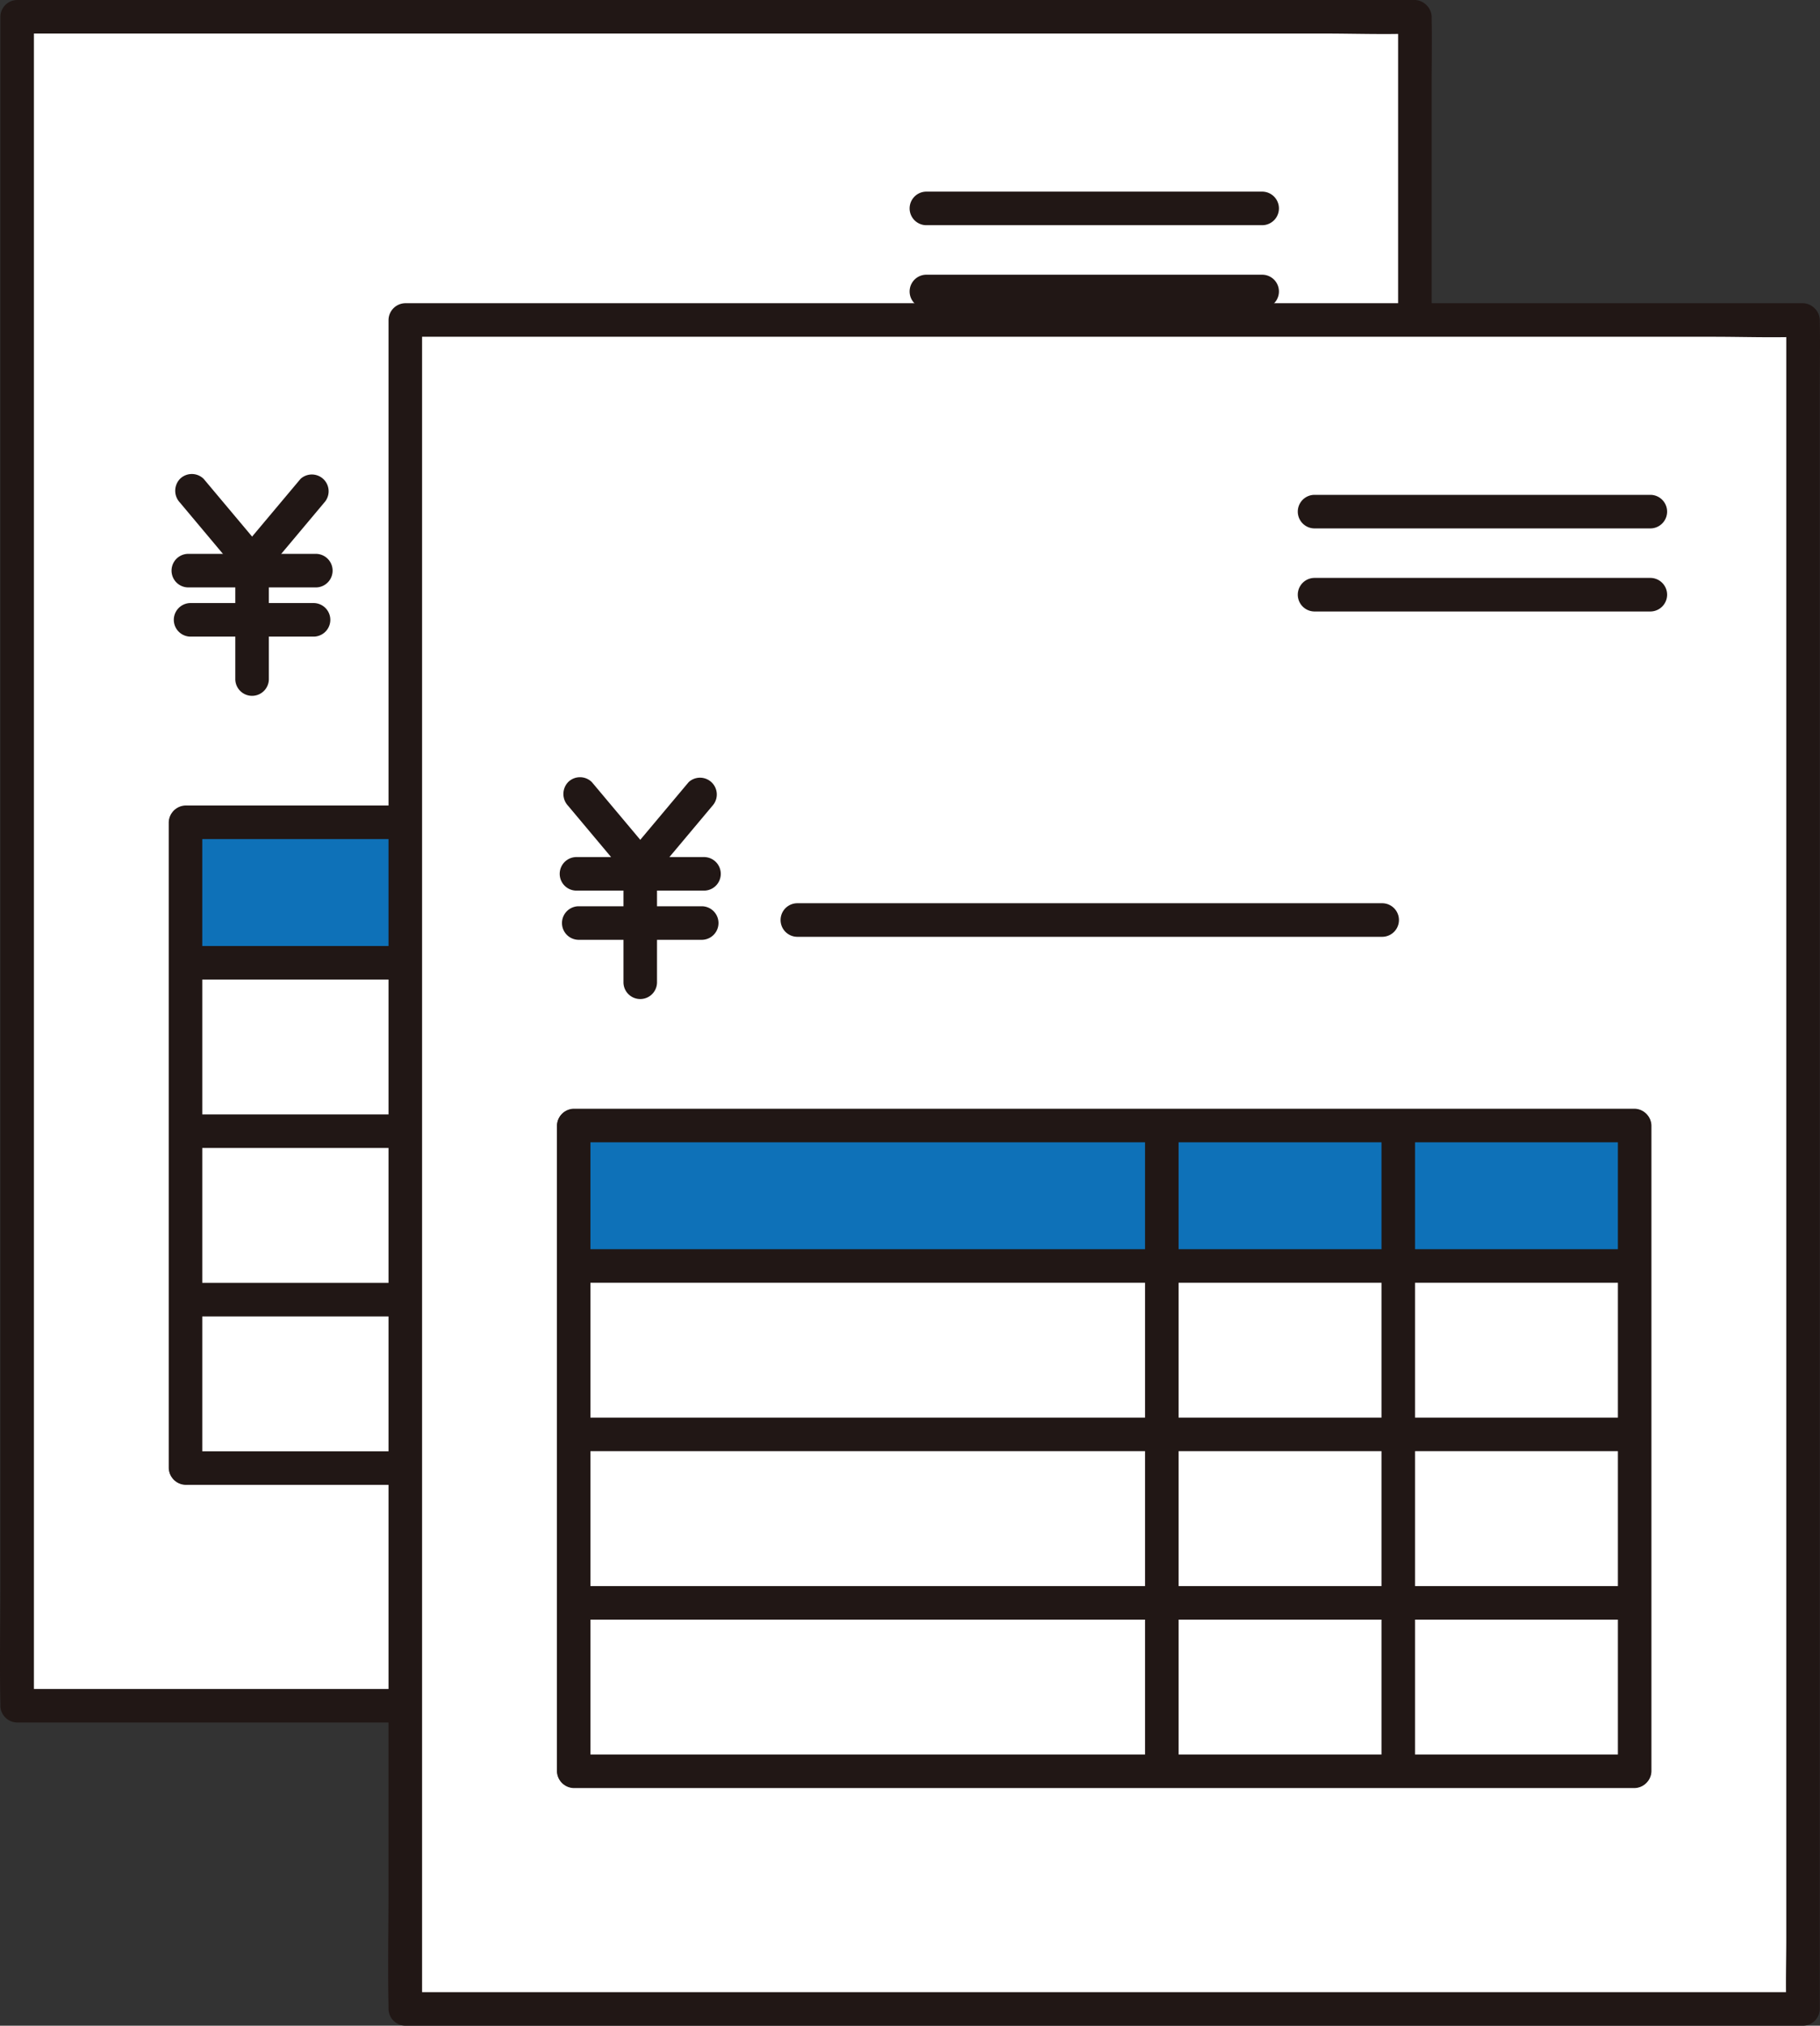
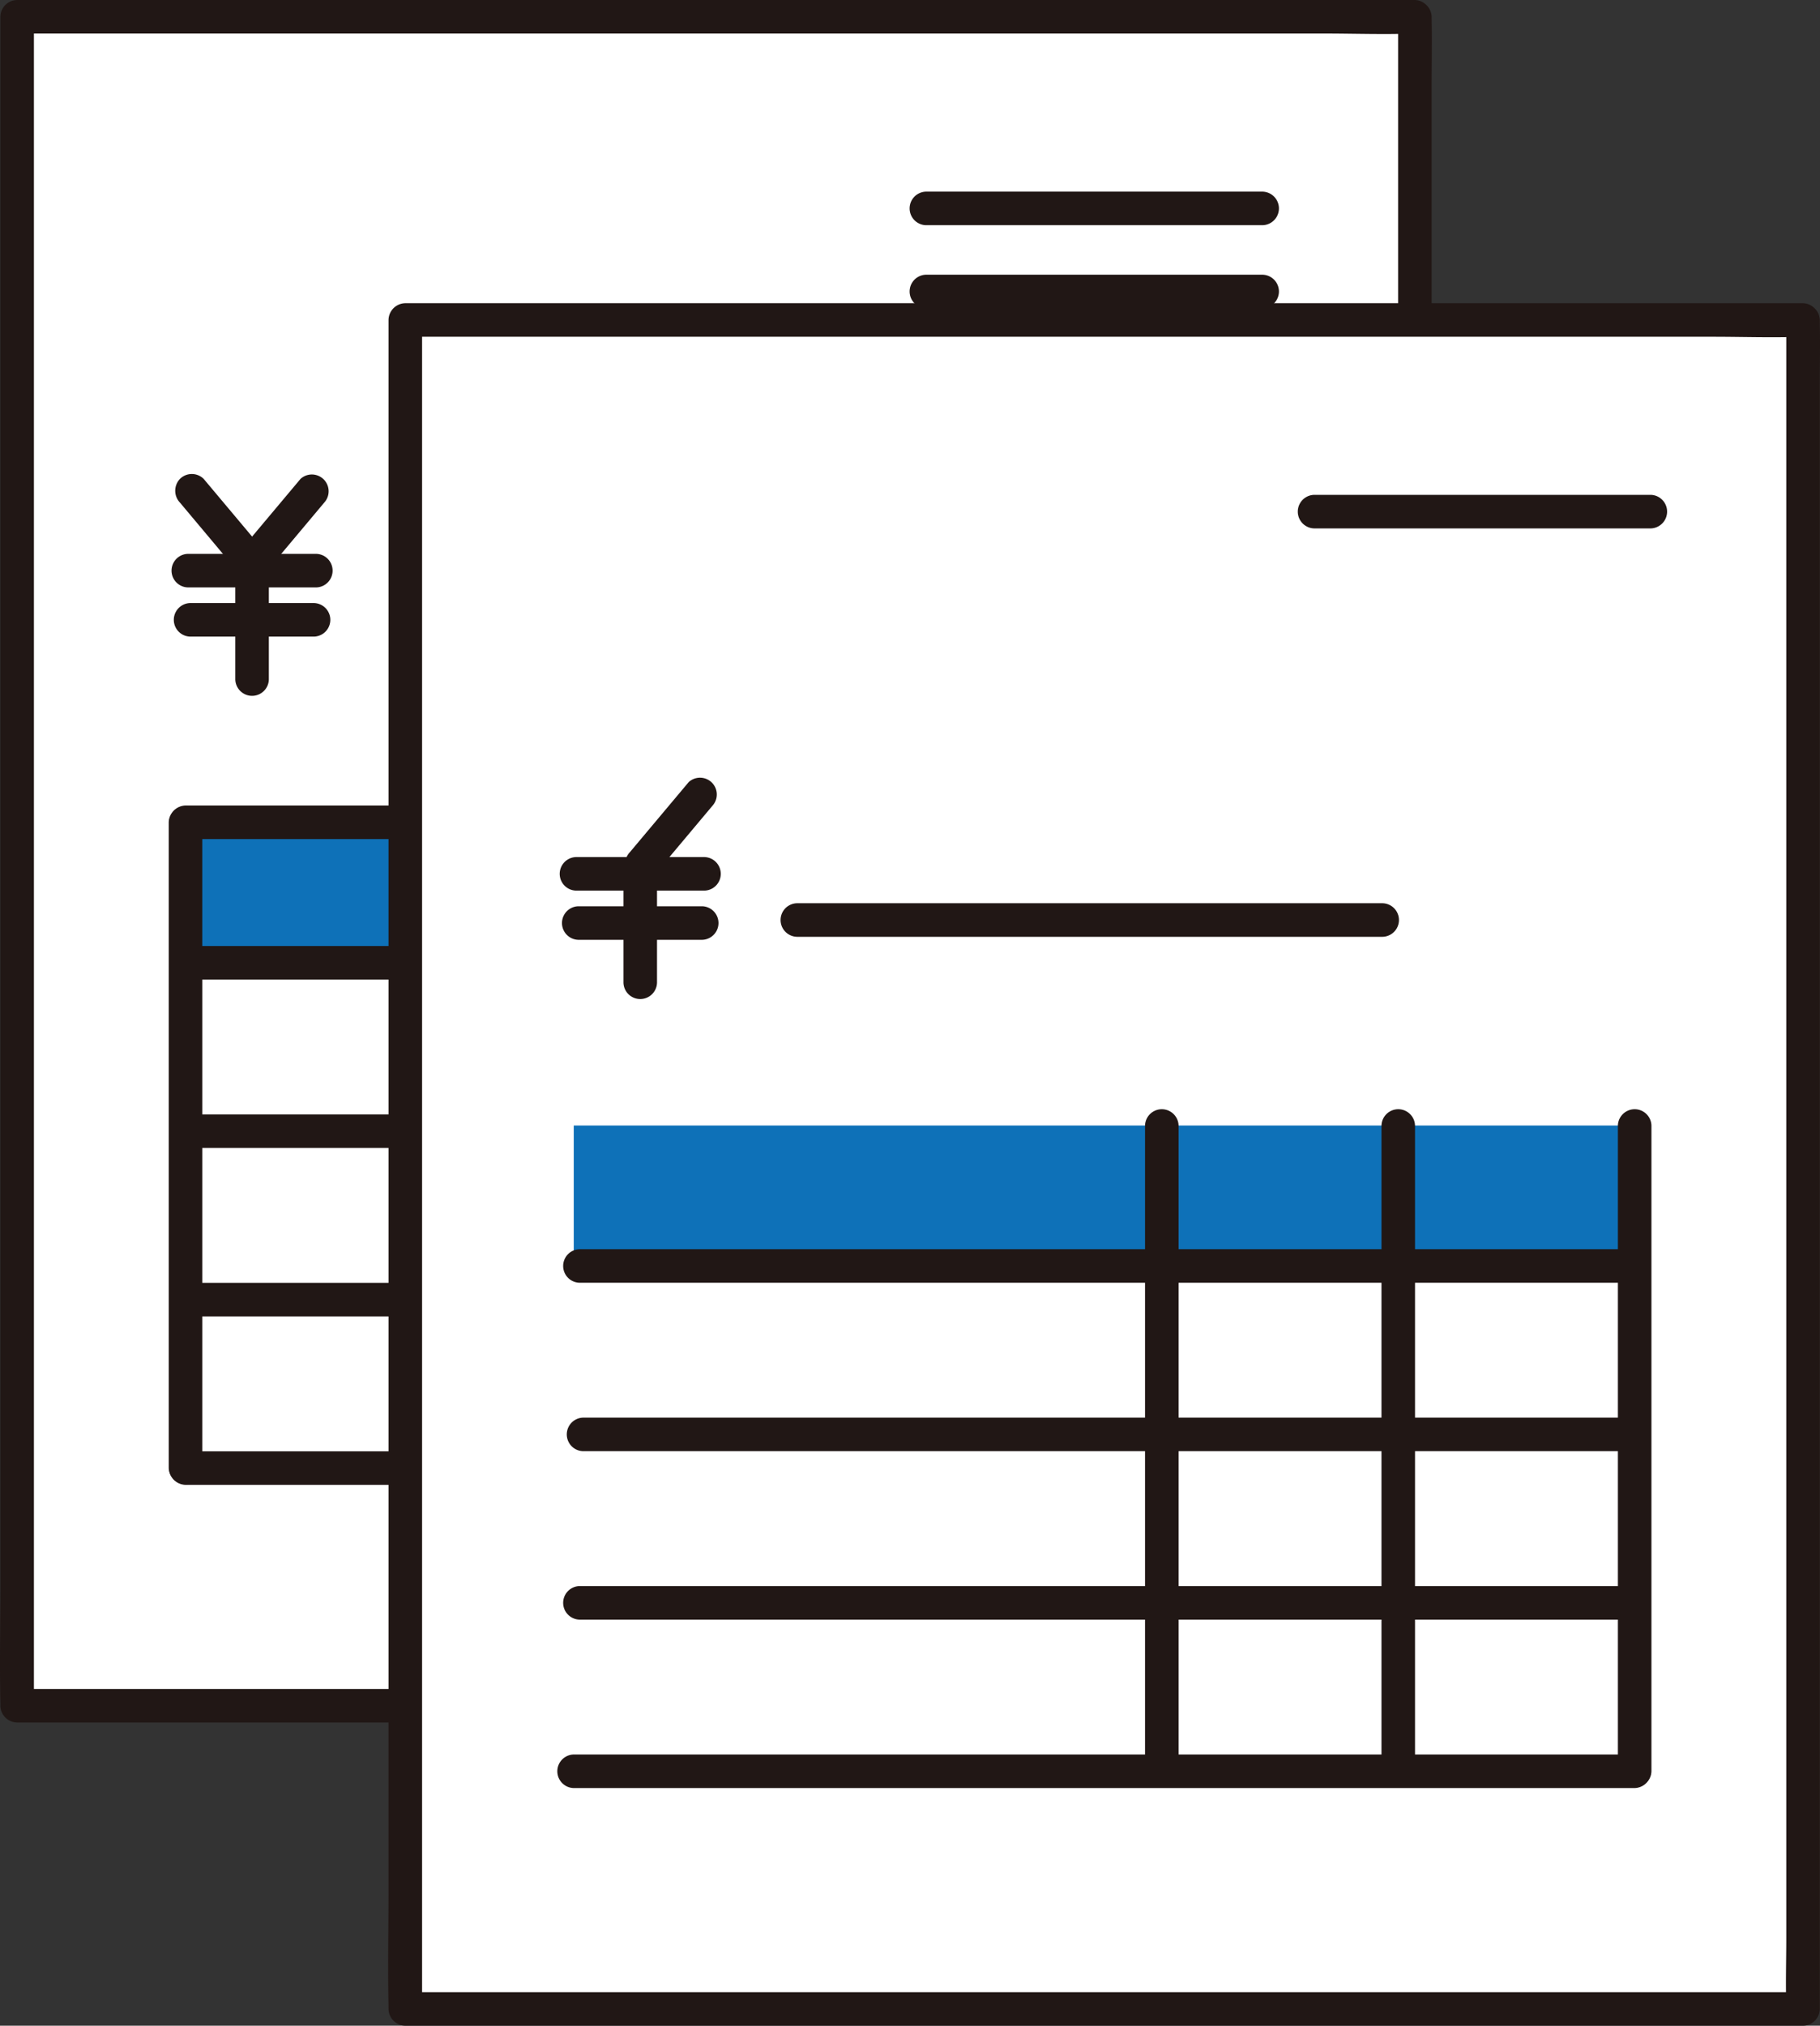
<svg xmlns="http://www.w3.org/2000/svg" width="121.165" height="134.813" viewBox="0 0 121.165 134.813">
  <rect x="0" y="0" width="121.165" height="134.813" fill="#333333" stroke="none" />
  <g transform="translate(-1491.013 -4423.542)">
    <g transform="translate(1491.013 4423.542)">
      <path d="M95.505,2.4H2.452V114.8H95.505Z" transform="translate(-1.311 -1.283)" fill="#fff" />
      <path d="M94.194,0H1.141A1.133,1.133,0,0,0,.024,1.117V105.509c0,2.605-.054,5.215,0,7.819v.189a1.133,1.133,0,0,0,1.117,1.117H94.194a1.132,1.132,0,0,0,1.117-1.117V5.659c0-1.451.028-2.906,0-4.357V1.116a1.117,1.117,0,0,0-2.233,0V108.837c0,1.486-.049,2.981,0,4.467v.215l1.117-1.117H1.141l1.117,1.117V1.117L1.141,2.233H88.162c1.976,0,3.967.072,5.943,0h.089A1.117,1.117,0,0,0,94.194,0Z" transform="translate(0)" fill="#211715" />
      <path d="M57.238,88.061h39a1.117,1.117,0,0,0,0-2.233h-39A1.117,1.117,0,0,0,57.238,88.061Z" transform="translate(-30.03 -45.895)" fill="#211715" />
      <path d="M27.852,117.621h-1.3v9.349H97.182v-9.349Z" transform="translate(-14.197 -62.896)" fill="#0e71b8" />
-       <path d="M142.131,116.381v42.977h2.233v-1.137a1.117,1.117,0,0,0-2.233,0v1.137a1.117,1.117,0,0,0,2.233,0V116.381A1.117,1.117,0,0,0,142.131,116.381Z" transform="translate(-76.002 -61.656)" fill="#211715" />
      <path d="M108.3,116.381v42.977h2.233v-1.137a1.117,1.117,0,0,0-2.233,0v1.137a1.117,1.117,0,0,0,2.233,0V116.381A1.117,1.117,0,0,0,108.3,116.381Z" transform="translate(-57.912 -61.656)" fill="#211715" />
      <path d="M26.13,137.547H96.381a1.117,1.117,0,0,0,0-2.233H26.13A1.117,1.117,0,0,0,26.13,137.547Z" transform="translate(-13.396 -72.357)" fill="#211715" />
      <path d="M26.648,161.639h70.01a1.117,1.117,0,0,0,0-2.233H26.648A1.117,1.117,0,0,0,26.648,161.639Z" transform="translate(-13.673 -85.24)" fill="#211715" />
      <path d="M26.13,185.733H95.416a1.117,1.117,0,0,0,0-2.233H26.13A1.117,1.117,0,0,0,26.13,185.733Z" transform="translate(-13.396 -98.124)" fill="#211715" />
      <path d="M178.193,159.358V116.381a1.117,1.117,0,0,0-2.233,0v42.977A1.117,1.117,0,0,0,178.193,159.358Z" transform="translate(-94.092 -61.656)" fill="#211715" />
      <path d="M25.3,209.824H95.94a1.117,1.117,0,0,0,0-2.233H25.3A1.117,1.117,0,0,0,25.3,209.824Z" transform="translate(-12.955 -111.006)" fill="#211715" />
      <path d="M24.144,116.381v42.977a1.117,1.117,0,0,0,2.233,0V116.381a1.117,1.117,0,0,0-2.233,0Z" transform="translate(-12.911 -61.656)" fill="#211715" />
      <path d="M95.94,115.221H25.3a1.117,1.117,0,0,0,0,2.233H95.94A1.117,1.117,0,0,0,95.94,115.221Z" transform="translate(-12.955 -61.613)" fill="#211715" />
      <path d="M25.635,81.456H34.19a1.117,1.117,0,0,0,0-2.233H25.635A1.117,1.117,0,0,0,25.635,81.456Z" transform="translate(-13.131 -42.363)" fill="#211715" />
      <path d="M25.96,88.493h8.252a1.117,1.117,0,0,0,0-2.233H25.96A1.117,1.117,0,0,0,25.96,88.493Z" transform="translate(-13.305 -46.126)" fill="#211715" />
      <path d="M35.8,74.4l3.914-4.665a1.117,1.117,0,0,0-1.579-1.577l-3.914,4.662a1.141,1.141,0,0,0,0,1.579,1.13,1.13,0,0,0,1.579,0Z" transform="translate(-18.127 -36.288)" fill="#211715" />
      <path d="M30.881,72.789l-3.914-4.662a1.121,1.121,0,0,0-1.579,0,1.146,1.146,0,0,0,0,1.579L29.3,74.37a1.121,1.121,0,0,0,1.579,0,1.146,1.146,0,0,0,0-1.579Z" transform="translate(-13.407 -36.256)" fill="#211715" />
      <path d="M33.669,79.871v7.466a1.117,1.117,0,0,0,2.233,0V79.871a1.117,1.117,0,1,0-2.233,0Z" transform="translate(-18.004 -42.112)" fill="#211715" />
      <path d="M131.246,41.527h22.419a1.117,1.117,0,0,0,0-2.233H131.246A1.117,1.117,0,0,0,131.246,41.527Z" transform="translate(-69.605 -21.012)" fill="#211715" />
      <path d="M131.246,29.646h22.419a1.117,1.117,0,0,0,0-2.233H131.246A1.117,1.117,0,0,0,131.246,29.646Z" transform="translate(-69.605 -14.659)" fill="#211715" />
    </g>
    <g transform="translate(1516.855 4443.721)">
      <path d="M95.505,2.4H2.452V114.8H95.505Z" transform="translate(-1.311 -1.283)" fill="#fff" />
      <path d="M94.194,0H1.141A1.133,1.133,0,0,0,.024,1.117V105.509c0,2.605-.054,5.215,0,7.819v.189a1.133,1.133,0,0,0,1.117,1.117H94.194a1.132,1.132,0,0,0,1.117-1.117V5.659c0-1.451.028-2.906,0-4.357V1.116a1.117,1.117,0,0,0-2.233,0V108.837c0,1.486-.049,2.981,0,4.467v.215l1.117-1.117H1.141l1.117,1.117V1.117L1.141,2.233H88.162c1.976,0,3.967.072,5.943,0h.089A1.117,1.117,0,0,0,94.194,0Z" transform="translate(0)" fill="#211715" />
      <path d="M57.238,88.061h39a1.117,1.117,0,0,0,0-2.233h-39A1.117,1.117,0,0,0,57.238,88.061Z" transform="translate(-30.03 -45.895)" fill="#211715" />
      <path d="M27.852,117.621h-1.3v9.349H97.182v-9.349Z" transform="translate(-14.197 -62.896)" fill="#0e71b8" />
      <path d="M142.131,116.381v42.977h2.233v-1.137a1.117,1.117,0,0,0-2.233,0v1.137a1.117,1.117,0,0,0,2.233,0V116.381A1.117,1.117,0,0,0,142.131,116.381Z" transform="translate(-76.002 -61.656)" fill="#211715" />
      <path d="M108.3,116.381v42.977h2.233v-1.137a1.117,1.117,0,0,0-2.233,0v1.137a1.117,1.117,0,0,0,2.233,0V116.381A1.117,1.117,0,0,0,108.3,116.381Z" transform="translate(-57.912 -61.656)" fill="#211715" />
      <path d="M26.13,137.547H96.381a1.117,1.117,0,0,0,0-2.233H26.13A1.117,1.117,0,0,0,26.13,137.547Z" transform="translate(-13.396 -72.357)" fill="#211715" />
      <path d="M26.648,161.639h70.01a1.117,1.117,0,0,0,0-2.233H26.648A1.117,1.117,0,0,0,26.648,161.639Z" transform="translate(-13.673 -85.24)" fill="#211715" />
      <path d="M26.13,185.733H95.416a1.117,1.117,0,0,0,0-2.233H26.13A1.117,1.117,0,0,0,26.13,185.733Z" transform="translate(-13.396 -98.124)" fill="#211715" />
      <path d="M178.193,159.358V116.381a1.117,1.117,0,0,0-2.233,0v42.977A1.117,1.117,0,0,0,178.193,159.358Z" transform="translate(-94.092 -61.656)" fill="#211715" />
      <path d="M25.3,209.824H95.94a1.117,1.117,0,0,0,0-2.233H25.3A1.117,1.117,0,0,0,25.3,209.824Z" transform="translate(-12.955 -111.006)" fill="#211715" />
-       <path d="M24.144,116.381v42.977a1.117,1.117,0,0,0,2.233,0V116.381a1.117,1.117,0,0,0-2.233,0Z" transform="translate(-12.911 -61.656)" fill="#211715" />
-       <path d="M95.94,115.221H25.3a1.117,1.117,0,0,0,0,2.233H95.94A1.117,1.117,0,0,0,95.94,115.221Z" transform="translate(-12.955 -61.613)" fill="#211715" />
      <path d="M25.635,81.456H34.19a1.117,1.117,0,0,0,0-2.233H25.635A1.117,1.117,0,0,0,25.635,81.456Z" transform="translate(-13.131 -42.363)" fill="#211715" />
      <path d="M25.96,88.493h8.252a1.117,1.117,0,0,0,0-2.233H25.96A1.117,1.117,0,0,0,25.96,88.493Z" transform="translate(-13.305 -46.126)" fill="#211715" />
      <path d="M35.8,74.4l3.914-4.665a1.117,1.117,0,0,0-1.579-1.577l-3.914,4.662a1.141,1.141,0,0,0,0,1.579,1.13,1.13,0,0,0,1.579,0Z" transform="translate(-18.127 -36.288)" fill="#211715" />
-       <path d="M30.881,72.789l-3.914-4.662a1.121,1.121,0,0,0-1.579,0,1.146,1.146,0,0,0,0,1.579L29.3,74.37a1.121,1.121,0,0,0,1.579,0,1.146,1.146,0,0,0,0-1.579Z" transform="translate(-13.407 -36.256)" fill="#211715" />
      <path d="M33.669,79.871v7.466a1.117,1.117,0,0,0,2.233,0V79.871a1.117,1.117,0,1,0-2.233,0Z" transform="translate(-18.004 -42.112)" fill="#211715" />
-       <path d="M131.246,41.527h22.419a1.117,1.117,0,0,0,0-2.233H131.246A1.117,1.117,0,0,0,131.246,41.527Z" transform="translate(-69.605 -21.012)" fill="#211715" />
      <path d="M131.246,29.646h22.419a1.117,1.117,0,0,0,0-2.233H131.246A1.117,1.117,0,0,0,131.246,29.646Z" transform="translate(-69.605 -14.659)" fill="#211715" />
    </g>
  </g>
</svg>